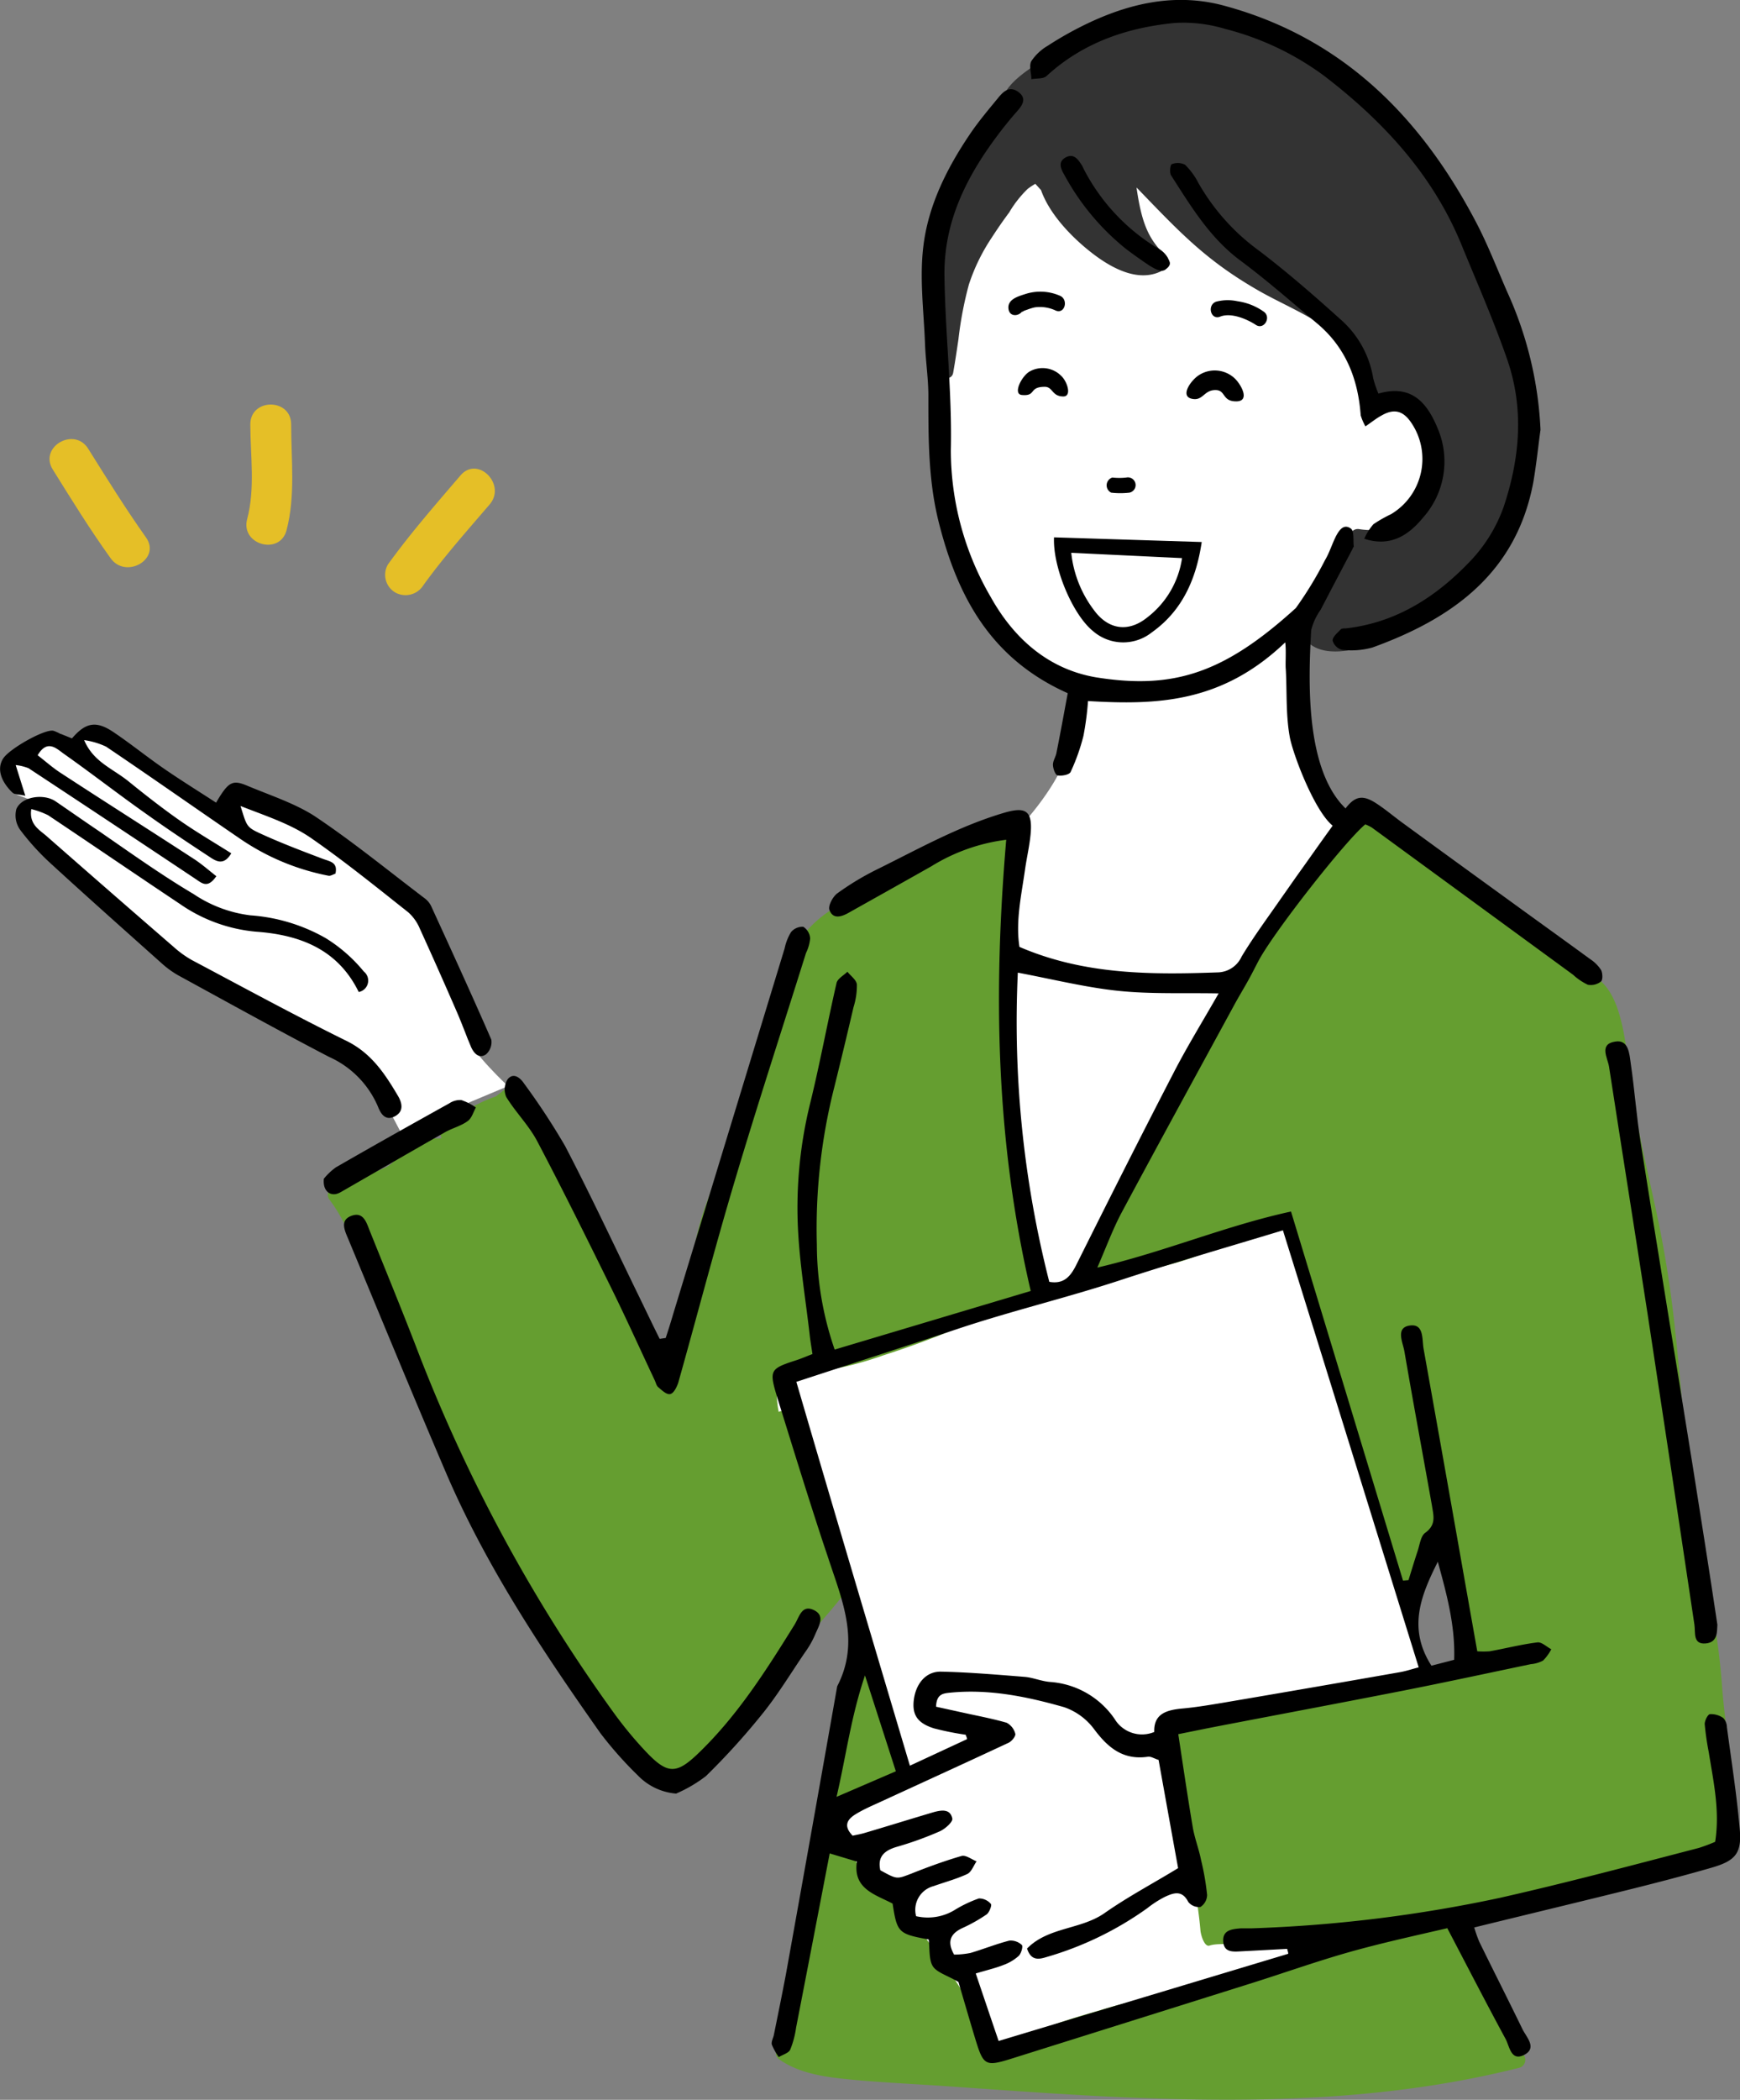
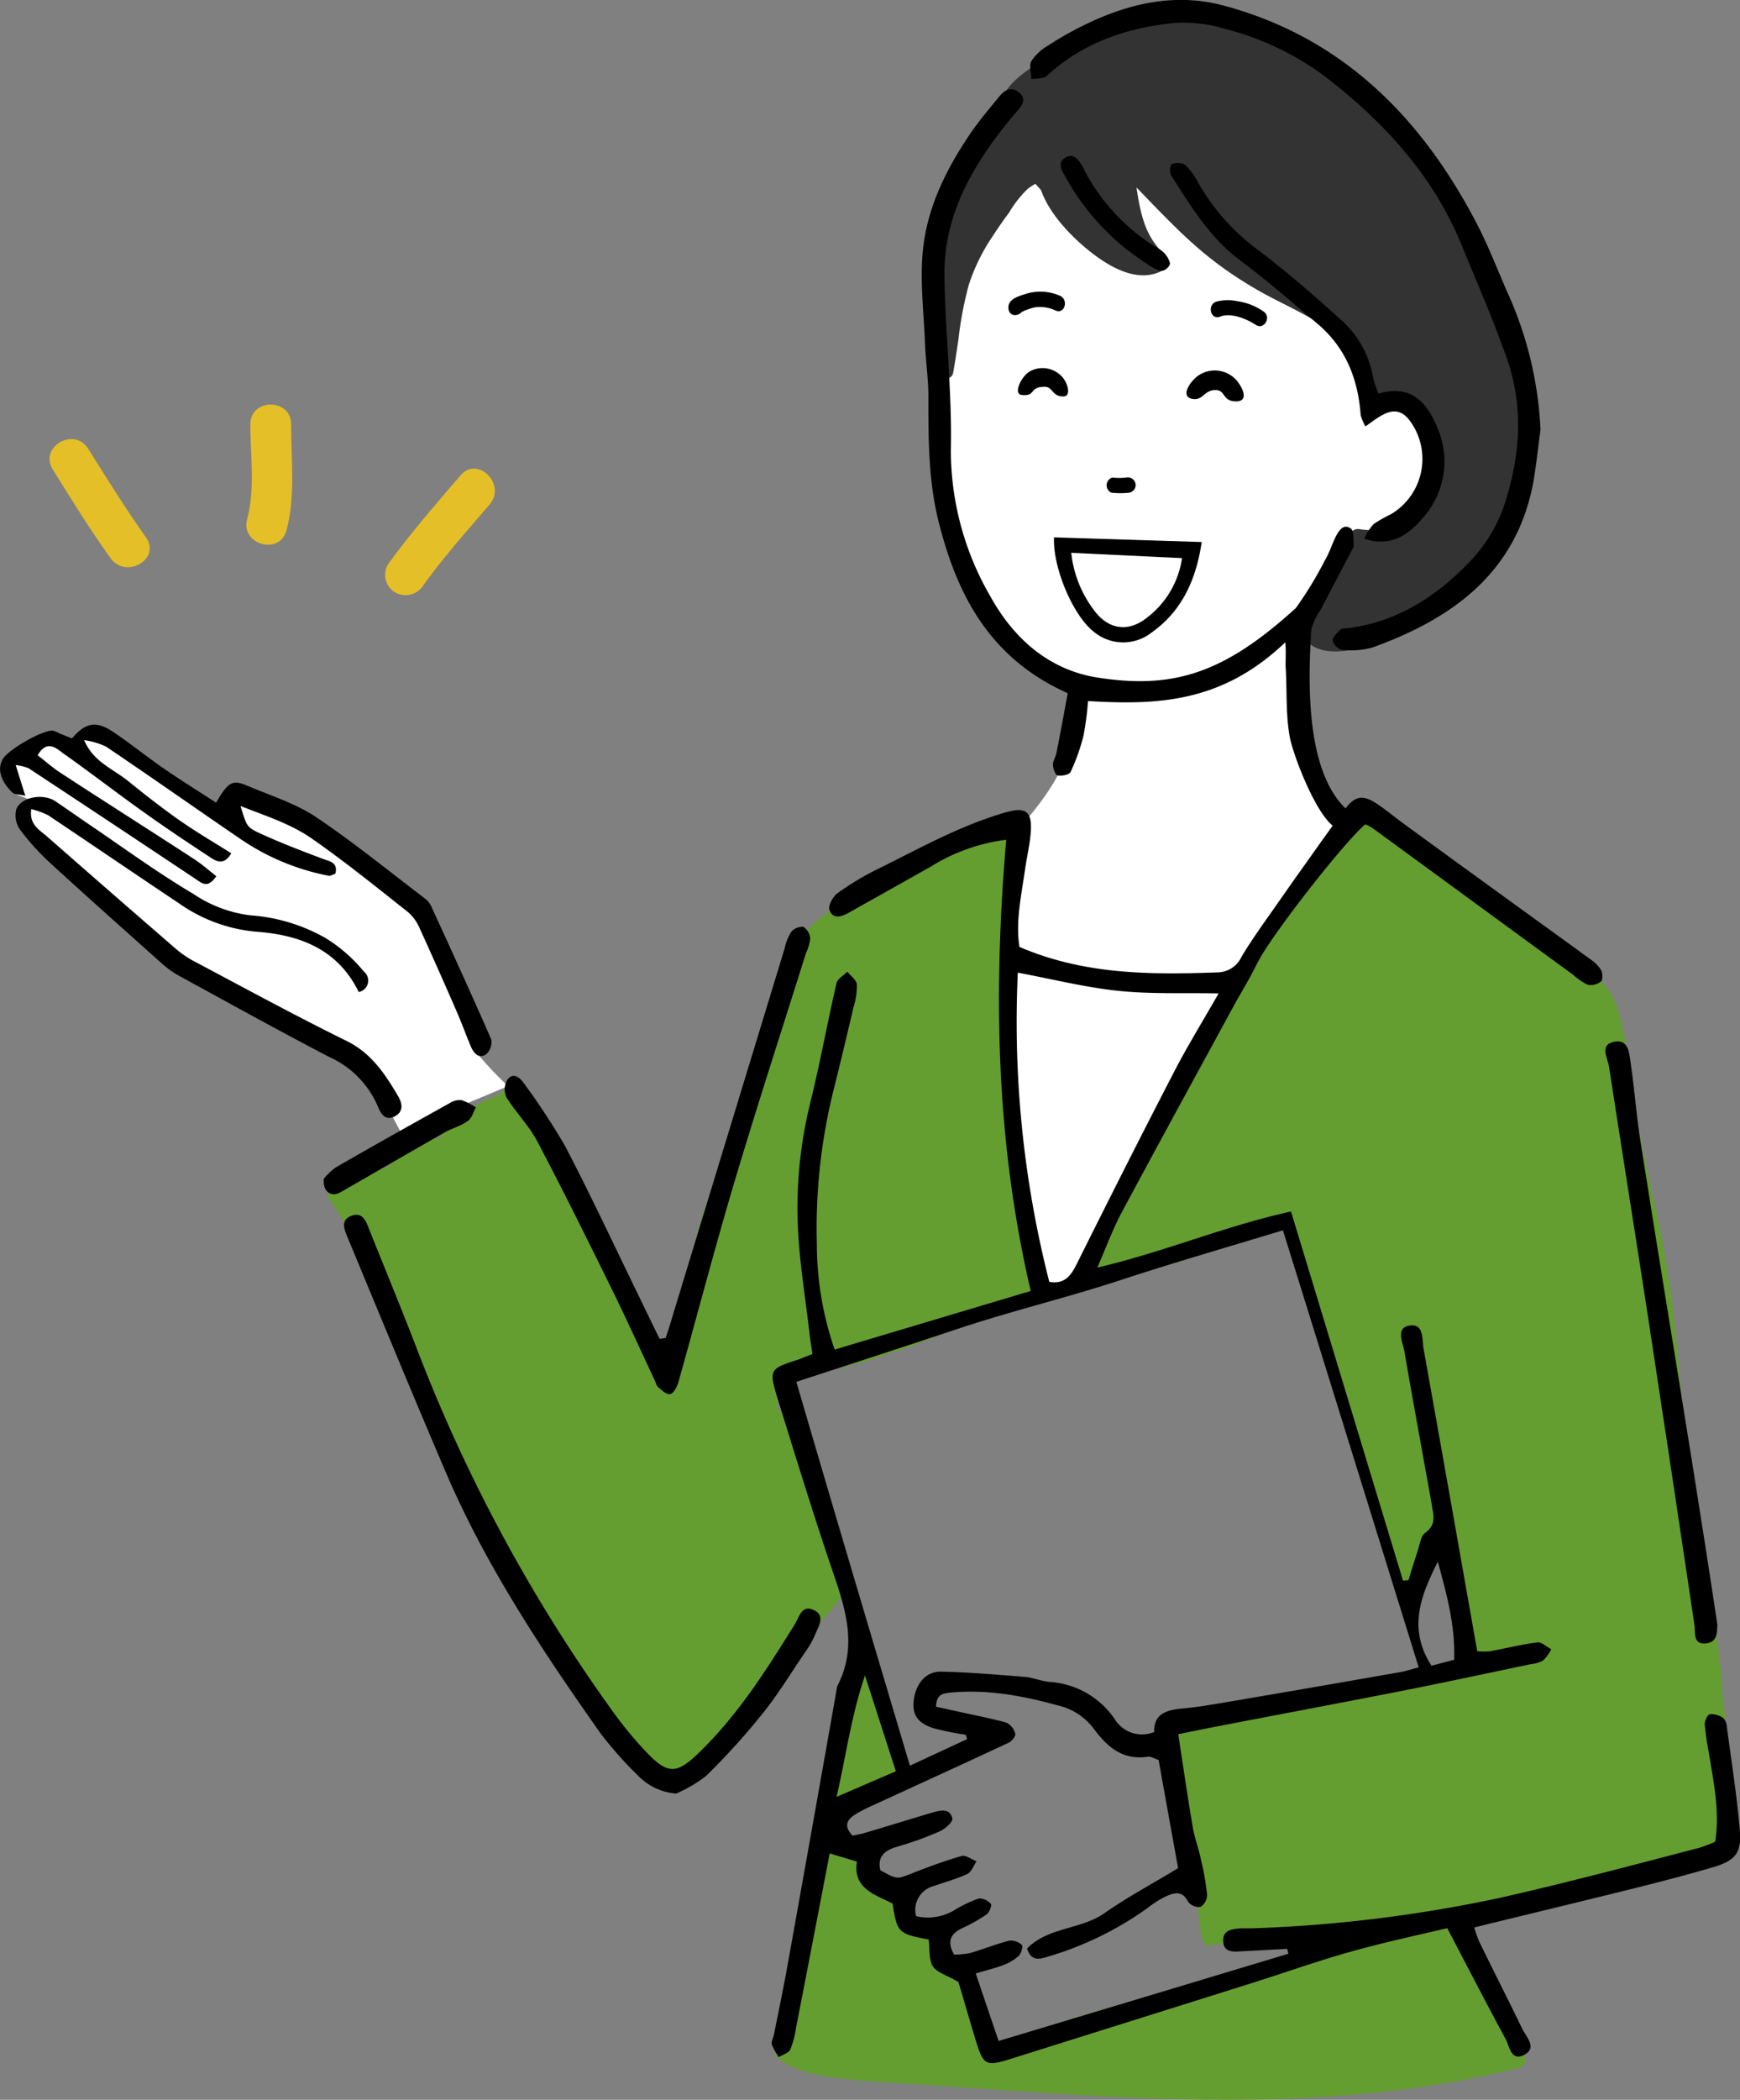
<svg xmlns="http://www.w3.org/2000/svg" viewBox="0 0 212.99 256.93">
  <rect x="0" y="0" width="212.99" height="256.93" fill="#808080" stroke="none" />
  <defs>
    <style>.cls-1{fill:#fff;}.cls-2{fill:#333;}.cls-3{fill:#659e30;}.cls-4{fill:#e5bf27;}.cls-5{fill-rule:evenodd;}</style>
  </defs>
  <g id="レイヤー_2" data-name="レイヤー 2">
    <g id="レイヤー_1-2" data-name="レイヤー 1">
-       <polyline class="cls-1" points="158.7 149.31 88.95 169.08 98.47 196.71 102.87 191.3 105.08 197.06 107.3 206.81 106.75 214.02 101.87 223.56 117.27 251.32 183.5 234.42" />
      <path class="cls-1" d="M126.29,20l-10.68,13.8.39,6.24a45.84,45.84,0,0,0-1.08,6.68v7.94c0,.54,4.33,17.69,4.33,17.69l4,6.13,8.49,4.87a25.51,25.51,0,0,1-1.09,8.85c-1.44,4.51-6,9.2-6,9.2l-1.46,15.79.56,16.93,3.24,22.6,2,1.22,4.2-2.3,6.23-13.27,25.44-41.61L159.32,89.7l-.72-12.81,5.77-9.57,6-2.34s4.51-2.53,4.51-4.16,1.27-8.84,0-9.56-7-2-7.4-1.45,3.07-2.7-2.16-8.66-23.47-19.31-23.47-19.31l-7-2.53Z" />
      <path class="cls-1" d="M62.18,132.9s-4.47-4.21-5-6-6.5-16.24-6.5-16.24-13-10.47-15.88-11.37-6.68-1.63-6.68-1.63v1.45l-3.25-1.27-13-8.12s-1.08-.72-1.62,0l-.54.72L8.62,91.69,7.37,89.76l-2,.3L4.1,91.15,3,92.41l-1.1,1.2L.85,94,1.54,97l.76.33L4.1,98,2.84,99.45l1.62,3.43,16.61,15s22.74,11.91,23.46,12.63S49,138.43,49,138.43" />
      <path class="cls-2" d="M114.41,38.17c-1.32-2.17-1-5-.53-7.39a42.78,42.78,0,0,1,3.79-10.16,47.88,47.88,0,0,1,4.83-8c.64-2.47,3-3.78,5-5.24a.76.76,0,0,1,.51-.17,5.77,5.77,0,0,1,.55-.29c1.13-.53,2.33-.89,3.48-1.33a19,19,0,0,1,7.17-2.88,39.32,39.32,0,0,1,9.91-1.08c6.42.16,12.34,4.39,17.16,8.27A44.25,44.25,0,0,1,179.52,26.7c3.57,8.2,7.09,16.38,7.59,25.43a26.41,26.41,0,0,1-16.57,25.74c-2.78,1.13-8.17,3.23-10.65.51-1.37-1.5-.57-3.82.2-5.39,1.33-2.73,3.56-4.91,5-7.6a.8.8,0,0,1,.48-.43,1,1,0,0,1,.79-.22c5.2.85,8.17-3.29,8.44-8.06.19-3.17-1.12-9.09-5.51-7.52a.93.93,0,0,1-1.06-.43c-.16-.27-.26-.57-.42-.84a.85.85,0,0,1-.13-.44.85.85,0,0,1-.17-.41c-.94-6.08-8.57-8.72-13.24-11.36-6.68-3.79-9.9-7.31-15.15-12.74.61,4.34,1.47,6.16,3.15,7.94l-.53-.39c.68.52,2,1.61,1.16,2.23-3.07,2.24-6.8.15-9.35-1.85-2.36-1.85-5.08-4.65-6.12-7.61l-.7-.77a9.78,9.78,0,0,0-.92.61A13.52,13.52,0,0,0,123.53,26c-.75,1-1.47,2.05-2.15,3.1a23.41,23.41,0,0,0-2.78,5.71,45.12,45.12,0,0,0-1.28,6.71c-.2,1.36-.4,2.72-.64,4.07-.19,1.12-1.79.75-1.83-.27a.73.73,0,0,1-.44-.82q.07-.66.18-1.32a10.56,10.56,0,0,1,0-1.59A6.52,6.52,0,0,1,114.41,38.17Z" />
      <path class="cls-3" d="M41.53,145.33l0-.19a1,1,0,0,1,0-.34.79.79,0,0,1,.9-.86l.15,0h.11a10.38,10.38,0,0,0,4.3-1c1.8-.72,2.24-2.74,3.93-3.69.24-.14.52-1.52,1.26-.42a2.15,2.15,0,0,0,1.88.42l-.42-1c.18-1.9,2.72-2,4.23-2.83a17.51,17.51,0,0,1,2.84-1.27c.5-.39,1-.78,1.49-1.18a1,1,0,0,1,1.45.19.86.86,0,0,1,.34.32,159,159,0,0,1,11.67,20.2,102.59,102.59,0,0,1,5.55,13.91c.22-.84,1.12-2.37,1.36-3.2,1.54-5.27,1.9-11.52,3.74-16.69,1.48-4.14,3.09-8.27,4.33-12.49.37-1.24.71-2.48,1-3.74,1.5-5.73,2.84-11.55,6.28-16.5,2-2.88,4.94-4.53,8.09-5.78,1.44-.91,3-1.72,4.48-2.5,3.9-2,8.16-4.12,12.46-5.09h.11c.48-.71,1.86-.19,1.68.86-.89,5.09-.86,8.45-1.54,13.58,0,.21,0,1.05,0,1.26s-.52,1.47-.55,1.67c.56-.22.55.06.55.84,0,4.88,0,9.79.18,14.67.34,8,1.34,15.88,4.19,23.44.4,1.06-1.15,1.56-1.71.71-1.79.43-3.6.83-5.4,1.21a.82.82,0,0,1-.24,1.35,114,114,0,0,1-12.13,4.66,41.66,41.66,0,0,1-11.93,2.38.82.82,0,0,1-.7-.31l-.14,0a12.32,12.32,0,0,0,0,4.84,1,1,0,0,1,1.39.54c1.83,5.15,2.64,10.62,4.21,15.84a44.45,44.45,0,0,0,1.55,4.32c.75-.18,1.64.55,1.06,1.31a82.78,82.78,0,0,1-7.51,8.36.91.91,0,0,1-.18,1c-4,4.51-7.38,10.89-13.37,13.15-2,.77-3.55-1.87-4.87-3a17.59,17.59,0,0,1-2.89-3,.94.94,0,0,1-.33-.23c-2.42-2.5-4.06-5.72-5.65-8.79s-3.43-6.3-5.05-9.49c-.16-.3-.3-.59-.45-.88-.65-1.33-1.34-2.66-2-4a15.61,15.61,0,0,1-4-5.3,59.71,59.71,0,0,1-3.82-9.93,104.75,104.75,0,0,0-3.6-10.16q-2.05-4.77-4.1-9.56a.89.89,0,0,1-1.37-.25c-.22-.38-.43-.78-.64-1.17a1,1,0,0,1-1-.62,20,20,0,0,0-2.42-4.18C39.74,145.81,40.76,145,41.53,145.33Z" />
      <path class="cls-3" d="M110.26,218.43c-2.85.71-5.32,2.43-8.17,3.14a1,1,0,0,1-1.17-1.16c1.19-5.72,2-11.55,3.49-17.2,0-.36,0-.73-.06-1.1a1,1,0,0,1,1.76-.45.86.86,0,0,1,.41,1c-.07.23-.14.47-.2.71.48,4.85,3,9.32,4.6,13.88A1,1,0,0,1,110.26,218.43Z" />
      <path class="cls-3" d="M95.9,250.18c2.33-7.65,3.76-15.57,5.32-23.42a2.78,2.78,0,0,0-.64-.12c-1.2-.11-1.21-2,0-1.89a4.17,4.17,0,0,1,1,.24c.09-.48.19-1,.29-1.44.24-1.19,2.06-.68,1.82.51-.11.52-.22,1.05-.32,1.58l.35.05a1,1,0,0,1,.94.95c-.13,2.84,3.1,4,4.84,5.67,2.12,2.1,3.7,4.78,5.49,7.15,1.32,1.74,2.36,3.64,3.68,5.39a18.08,18.08,0,0,1,2.22,3.8c.33.78.56,1.83,1,2.67,3.66-2.67,8.34-4.08,12.63-5.31a60.31,60.31,0,0,1,15.07-2.69c2.91-1.06,5.75-2.38,8.63-3.49,3.32-1.26,7.14-2.72,10.78-2.27.63-.26,1.26-.53,1.89-.78,1.24-.49,3.64-1.63,5.51-1.56a.9.9,0,0,1,.91.15,2.22,2.22,0,0,1,1,.66,1,1,0,0,1,.16,1c1.07,1.52,2.24,3,3.34,4.62a23.52,23.52,0,0,1,4.12,8.4.87.87,0,0,1,.51.82,1.3,1.3,0,0,0,.19.78A1,1,0,0,1,186,253c-15.18,3.84-30.91,4.3-46.48,3.7-7.9-.3-15.79-.89-23.68-1.44-3.8-.26-7.61-.43-11.4-.78-3.12-.3-6.47-.67-9.09-2.52A1,1,0,0,1,95.9,250.18Z" />
      <path class="cls-3" d="M151.7,237.21l-.15.15c-1,.79-2.33.32-3.5.7-.62.2-1.07-1.31-1.11-1.89a48.36,48.36,0,0,0-.79-5.47c-1.05-6.16-2.45-12.27-2.5-18.53a1.36,1.36,0,0,1,0-.2.82.82,0,0,1,.45-.93,20.14,20.14,0,0,1,7.9-2,77.46,77.46,0,0,0,9.36-1.17c6.27-1.39,12.65-2.35,18.82-4.14a24.46,24.46,0,0,0,.06-4.61.88.88,0,0,1-.42-.56c-.91-3.53-1-7.23-2.2-10.69a.8.8,0,0,1,.29-1l-.06-.18c-2.7,2.31-3.39,6.08-4.7,9.31a1,1,0,0,1-1.15.61c-.54.18.07-.25-.16-1-2.85-8.7-4.35-16.57-6.93-24.3s-5-14.47-7.29-22.11c-1.75.21-3.51.42-5.26.67a.92.92,0,0,1-.58,1.14.82.82,0,0,1-.44.55,39.91,39.91,0,0,1-9.23,3.44,56.06,56.06,0,0,1-7.42,1.51,1,1,0,0,1-1.6.17l-.46,0c-1.22.1-1.21-1.79,0-1.88l.53,0c.86-3.81,3.51-7.2,5.46-10.47,1.1-1.85,2.12-3.75,3.11-5.67,1.65-3.2,3.22-6.46,5-9.59,5.64-10.06,11.62-20.24,19.21-29a.84.84,0,0,1,1.41.18,1,1,0,0,1,.24.14,70,70,0,0,0,6.79,4.5c3.24,2,6.5,4,9.7,6.15a84.22,84.22,0,0,1,8.44,6.11,20.07,20.07,0,0,1,2.2,2.07c2.19,1.05,3.15,3.43,3.72,5.71.73,2.89.87,5.91,1.34,8.84.8,5,2,10,3.08,15a139.12,139.12,0,0,1,2.23,14.36c1.08,9.81,1.46,19.79,3.56,29.46a86.82,86.82,0,0,1,2.18,14.2c.16,2.06.63,6.08,1.13,8.9a4.87,4.87,0,0,1-.52,2.21,27.71,27.71,0,0,1,0,3.41,8,8,0,0,1-3.4,6c-2.27,1.73-5.31,2.6-8,3.29l-.16,0c-3.15.79-6.37,1.25-9.57,1.78-6.78,1.13-13.47,2.44-20.3,3.21C163.9,236.5,157.8,237,151.7,237.21Z" />
      <path class="cls-4" d="M30.25,63.53c1-3.73.4-7.79.39-11.6,0-3.24,5-3.24,5,0,0,4.29.54,8.73-.56,12.93C34.28,68,29.43,66.67,30.25,63.53Z" />
      <path class="cls-4" d="M10.8,54.91c2.29,3.66,4.57,7.32,7.07,10.85,1.89,2.65-2.48,5.16-4.34,2.53C11,64.77,8.74,61.11,6.46,57.45,4.73,54.69,9.09,52.16,10.8,54.91Z" />
      <path class="cls-4" d="M47.49,69.06c2.74-3.8,5.83-7.33,8.88-10.89,2.11-2.46,5.66,1.11,3.56,3.56-2.77,3.23-5.61,6.42-8.1,9.87a2.58,2.58,0,0,1-3.44.9A2.51,2.51,0,0,1,47.49,69.06Z" />
      <path class="cls-5" d="M165,238.9c-3.93,1.12-7.78,2.49-11.68,3.72q-14.82,4.66-29.66,9.32c-3,.93-3.29.75-4.22-2.28-.79-2.58-1.53-5.18-2.12-7.15-1.41-.83-2.67-1.16-3.15-1.95s-.36-2.18-.49-3.25c-3.72-.68-3.87-.84-4.42-4.39-2.1-1.11-4.88-1.78-4.37-5.14l-3.33-1c-1.37,7.13-2.73,14.21-4.11,21.3a11.16,11.16,0,0,1-.72,2.71c-.2.43-.92.61-1.4.91a7.41,7.41,0,0,1-.85-1.52c-.1-.35.17-.8.25-1.21.5-2.46,1-4.92,1.47-7.39q3.17-17.62,6.28-35.25c2.82-5.43.63-10.48-1.08-15.62-2.19-6.55-4.22-13.16-6.27-19.76-1-3.29-.88-3.47,2.26-4.49.67-.21,1.32-.5,2.06-.78-.12-.85-.25-1.56-.33-2.28-.52-4.56-1.3-9.12-1.47-13.7A53.38,53.38,0,0,1,99.17,135c1.2-4.87,2.1-9.82,3.23-14.72.12-.53.87-.93,1.33-1.38.41.52,1.11,1,1.16,1.57a8.84,8.84,0,0,1-.41,2.76q-1.14,4.89-2.35,9.77a70.16,70.16,0,0,0-2.14,19.3,39.44,39.44,0,0,0,2.18,12.83l24-7.17c-4.31-18.48-4.58-36.72-3-55.21A22.83,22.83,0,0,0,114,106c-3.36,1.9-6.74,3.79-10.11,5.68-.88.5-1.93.84-2.36-.34-.18-.5.39-1.58.92-2a33.79,33.79,0,0,1,4.82-2.92c5.15-2.54,10.16-5.37,15.75-7,2.43-.69,3.33-.27,3.16,2.33-.11,1.56-.49,3.1-.71,4.66-.45,3.17-1.17,6.34-.68,9.45,7.93,3.42,16.08,3.41,24.26,3.12a3.29,3.29,0,0,0,2.93-1.93c1.5-2.49,3.25-4.84,4.91-7.24.71-1,1.44-2.06,2.17-3.08,1.89-2.63,3.72-5.3,5.69-7.87,1.17-1.52,2.15-1.6,3.78-.52,1.05.69,2,1.49,3,2.23q6.6,4.82,13.22,9.61c3.3,2.4,6.62,4.78,9.92,7.19a4.54,4.54,0,0,1,1.31,1.31c.2.38.23,1.2,0,1.41a2,2,0,0,1-1.62.4,7.16,7.16,0,0,1-1.8-1.22l-24.62-18a4.79,4.79,0,0,0-.82-.4c-2.43,2-11.22,13.2-13.08,16.72-.39.74-.76,1.49-1.17,2.23-.55,1-1.16,2-1.71,3-4.65,8.55-9.33,17.08-13.93,25.67-1.05,2-1.82,4.11-2.91,6.61,8.29-1.94,15.69-5.12,23.71-6.86,4.66,15.33,9.18,30.24,13.71,45.16l.67-.06c.37-1.18.72-2.36,1.11-3.53.27-.79.38-1.87.94-2.26,1.39-1,1-2.14.82-3.34-1.12-6.29-2.29-12.57-3.37-18.86-.19-1.1-1.12-2.9.65-3.16s1.49,1.67,1.7,2.85q2.52,14.07,5,28.15.78,4.41,1.57,8.86a10.48,10.48,0,0,0,1.52,0c2-.36,3.88-.85,5.84-1.09.52-.07,1.13.54,1.7.84a5.72,5.72,0,0,1-1,1.38,3.76,3.76,0,0,1-1.49.44c-5.22,1.09-10.44,2.22-15.67,3.25-7.49,1.47-15,2.88-22.5,4.32-1.61.31-3.21.64-5,1,.61,4,1.15,7.71,1.78,11.42.23,1.33.74,2.62,1,3.94a31.59,31.59,0,0,1,.75,4.31,1.8,1.8,0,0,1-.81,1.47,1.66,1.66,0,0,1-1.5-.62c-.77-1.52-1.86-1.08-2.91-.59a13,13,0,0,0-2.1,1.36A40.5,40.5,0,0,1,128,239.49c-1,.31-1.83.32-2.28-1.07,2.59-2.65,6.58-2.3,9.49-4.34s6-3.66,9-5.5c-.77-4.23-1.58-8.74-2.39-13.24-.52-.16-.93-.44-1.3-.39-3,.44-4.86-1.06-6.56-3.33a7.71,7.71,0,0,0-3.69-2.73c-4.53-1.29-9.16-2.25-13.94-1.78-.88.09-1.69.15-1.75,1.72l3.14.69c1.84.41,3.69.75,5.5,1.27a2.11,2.11,0,0,1,1.06,1.35c.08.28-.43.92-.82,1.1-5.11,2.39-10.25,4.73-15.37,7.09-1.14.53-2.3,1-3.38,1.67s-1.45,1.47-.34,2.61c.5-.11,1-.19,1.49-.34,2.8-.83,5.6-1.7,8.4-2.53,1-.28,2.06-.43,2.31.77.09.41-.88,1.27-1.52,1.56a41.74,41.74,0,0,1-5.29,1.91c-1.52.45-2.37,1.21-2,2.86,2.07,1.14,2,1.09,3.75.43,2-.8,4.1-1.57,6.2-2.18.51-.14,1.22.42,1.83.66-.37.53-.63,1.31-1.14,1.55-1.31.61-2.76,1-4.12,1.48a3,3,0,0,0-2.14,3.68,6.32,6.32,0,0,0,4.85-.84,15.5,15.5,0,0,1,2.83-1.33,1.89,1.89,0,0,1,1.47.67c.15.14-.17,1-.5,1.27a19.59,19.59,0,0,1-3,1.69c-1.54.72-1.85,1.74-1,3.24a10.51,10.51,0,0,0,2-.2c1.6-.47,3.15-1.1,4.76-1.51a2,2,0,0,1,1.53.53c.17.16-.06,1-.36,1.32a5.67,5.67,0,0,1-1.86,1.12c-1,.4-2.14.66-3.42,1.05.94,2.78,1.83,5.42,2.8,8.26l35.45-10.67c0-.2-.09-.4-.13-.6l-5.62.3c-.95.05-2.07.17-2.2-1.12-.14-1.47,1-1.6,2.12-1.69.41,0,.83,0,1.25,0a172.27,172.27,0,0,0,30.47-3.73c8.17-1.84,16.25-4,24.37-6.11a21.34,21.34,0,0,0,2-.75c.6-3.82-.22-7.41-.79-11a32.93,32.93,0,0,1-.49-3.41c0-.42.37-1.18.65-1.21a2.58,2.58,0,0,1,1.63.48,1.73,1.73,0,0,1,.44,1.13c.55,4.15,1.21,8.3,1.57,12.47.26,2.95-.52,3.86-3.46,4.71-3.12.9-6.26,1.72-9.41,2.51-6.48,1.61-13,3.17-19.63,4.8a15.74,15.74,0,0,0,.62,1.76c1.75,3.57,3.55,7.12,5.29,10.7.5,1,1.86,2.34.12,3.17-1.55.73-1.72-1.12-2.2-2-2.34-4.32-4.59-8.69-7.13-13.54C172.88,236.92,168.91,237.79,165,238.9Zm-53.63-22.85,7-3.25c0-.18-.11-.36-.16-.54a35.52,35.52,0,0,1-3.88-.78c-2-.63-2.68-1.63-2.48-3.42.23-2,1.45-3.55,3.32-3.52,3.43.07,6.86.37,10.29.64,1,.09,2,.53,3.08.62a10.44,10.44,0,0,1,7.9,4.53,3.91,3.91,0,0,0,4.85,1.59c-.08-2.24,1.52-2.69,3.44-2.87,1.66-.15,3.32-.43,5-.71q10.83-1.84,21.65-3.74c.68-.12,1.35-.34,2.28-.59-5.54-17.83-11-35.47-16.62-53.47-6.9,2.09-13.51,4-20,6.13s-13.21,3.73-19.72,5.9-13.09,4.3-19.84,6.51C102.06,184.77,106.66,200.19,111.38,216.05Zm17.06-59.21c1.78.32,2.6-.64,3.32-2.08,3.92-7.86,7.87-15.7,11.91-23.5,1.62-3.15,3.48-6.16,5.51-9.71-4.29-.08-8.3.1-12.26-.31s-8-1.41-12.32-2.23A128.56,128.56,0,0,0,128.44,156.84ZM105.88,205c-1.73,5.12-2.29,9.76-3.48,14.86l7.26-3.13C108.41,212.84,107.26,209.29,105.88,205ZM178,203.09c.15-4.12-.9-8-2-12-2,4-3.76,8.08-.78,12.72Z" />
      <path class="cls-5" d="M130.7,84.82c-.49,2.62-.92,5-1.38,7.29-.09.51-.45,1-.43,1.49s.3,1.23.57,1.28c.51.09,1.43-.08,1.59-.42a24.62,24.62,0,0,0,1.57-4.41,35.51,35.51,0,0,0,.56-4.27c8.49.5,16.38.23,24.14-7.18.14,1,0,2.63.07,3.28.15,2.71,0,5.47.46,8.14.31,2,3,9.16,5.27,11,.32.81,1,.49,1.79-.21.44-.36.08-1.38-.21-1.9-5-4.86-4.53-15.88-4.2-21.8a7.25,7.25,0,0,1,1.15-2.49c1.3-2.5,2.62-5,3.93-7.49,0-.1.14-.2.13-.28-.09-.76.07-1.88-.36-2.18-.91-.65-1.47.28-1.85,1-.46.94-.79,2-1.3,2.85a45.85,45.85,0,0,1-3.58,5.88c-8.8,8-15,10-24.5,8.47-5.78-1-10-4.72-12.83-9.79a35.67,35.67,0,0,1-4.9-18c.16-7.13-.68-14.18-.78-21.28-.1-6.52,2.58-11.95,6.32-17,.81-1.09,1.66-2.16,2.56-3.17.71-.8,1.21-1.61.16-2.38s-1.81-.08-2.43.68c-1.2,1.46-2.42,2.9-3.47,4.45-2.85,4.21-5.14,8.78-5.73,13.81-.47,3.9.06,7.92.21,11.89.08,2.18.43,4.36.41,6.54,0,5.25,0,10.44,1.35,15.59C117.29,73.13,121.34,80.64,130.7,84.82Z" />
      <path class="cls-5" d="M188.57,52.59a45.58,45.58,0,0,0-4.07-16.86c-1.26-2.88-2.39-5.83-3.85-8.6C173.9,14.29,164.31,4.63,149.93.72,143.7-1,137.71.5,132.05,3.4a42.15,42.15,0,0,0-3.8,2.2,6.13,6.13,0,0,0-2,1.87c-.32.56,0,1.47,0,2.22.64-.13,1.48,0,1.89-.42,4.44-4.06,9.82-5.89,15.64-6.46a17.73,17.73,0,0,1,6.2.73A34.82,34.82,0,0,1,162.1,9.29c7.22,5.54,13.31,12.11,16.82,20.71,1.9,4.64,3.93,9.24,5.58,14,2.07,6,1.55,12-.4,17.9a18.59,18.59,0,0,1-4,6.62c-4.16,4.42-9.12,7.67-15.38,8.37-.2,0-.49,0-.6.12-.4.42-1,.91-1,1.36a1.63,1.63,0,0,0,1.15,1.14,9.65,9.65,0,0,0,3.72-.28c9.83-3.55,17.65-9.16,19.71-20.28C188.1,56.57,188.34,54.18,188.57,52.59Z" />
      <path class="cls-5" d="M10.3,90.56a9.25,9.25,0,0,1,2.69.8c5.55,3.74,11,7.58,16.55,11.37a28.82,28.82,0,0,0,10.66,4.42c.26.06.57-.16.86-.25.32-1.41-.67-1.48-1.56-1.82-2.64-1-5.28-2-7.82-3.18-1.54-.72-1.5-.93-2.24-3.28,3.16,1.24,6.12,2.19,8.62,3.91,4.11,2.85,8,6,11.94,9.12a5.55,5.55,0,0,1,1.4,2c1.52,3.33,3,6.67,4.45,10,.63,1.44,1.17,2.91,1.77,4.36.35.85,1,1.59,1.87,1a2,2,0,0,0,.65-1.81c-2.38-5.46-4.86-10.87-7.34-16.28a2.56,2.56,0,0,0-.81-1c-4.49-3.41-8.88-7-13.55-10.11C36,98.26,33,97.29,30.22,96.12c-1.79-.75-2.29-.43-3.77,2.09C24.28,96.8,22.08,95.44,20,94s-4-3-6.11-4.42-3.4-1.2-5.08.77l-1.39-.56c-.29-.12-.57-.28-.87-.37-1-.28-5.4,2.18-6.17,3.4S.07,95.58,1.54,97c.23.22.71.18,1.56.37L1.92,93.61A6,6,0,0,1,3.5,94q10.23,6.74,20.41,13.53c.84.56,1.5,1.22,2.57-.32-.92-.72-1.81-1.51-2.79-2.14-5.44-3.54-10.91-7-16.36-10.56-.94-.62-1.79-1.38-2.72-2.1,1.18-2,2.31-.81,3.2-.18,3.42,2.41,6.74,5,10.15,7.4,2.55,1.82,5.17,3.56,7.79,5.28.77.51,1.67,1,2.56-.5-2.13-1.35-4.26-2.59-6.28-4s-4.21-3.11-6.24-4.76S11.45,93.26,10.3,90.56Z" />
      <path class="cls-5" d="M82.76,219.46a17.08,17.08,0,0,0,3.65-2.14,86.19,86.19,0,0,0,6.75-7.42c2-2.44,3.61-5.13,5.38-7.72A11.23,11.23,0,0,0,99.78,200c.41-1,1.31-2.3-.17-3s-1.77.86-2.35,1.79c-3.48,5.6-7,11.16-11.82,15.78-2.62,2.51-3.72,2.53-6.27-.13a47.51,47.51,0,0,1-4-4.81,195.27,195.27,0,0,1-24.25-44.88c-1.81-4.68-3.72-9.33-5.6-14-.42-1-.75-2.53-2.26-2s-.87,1.81-.41,2.9c4,9.64,8,19.35,12.11,28.94,4.9,11.28,11.69,21.49,18.75,31.5a46.55,46.55,0,0,0,4.58,5.16A7.31,7.31,0,0,0,82.76,219.46Z" />
      <path class="cls-5" d="M80.75,163.82c-1-2-1.9-3.91-2.86-5.87C75,152,72.21,146.05,69.16,140.2a84.84,84.84,0,0,0-5-7.61c-.51-.77-1.32-1.36-2-.56a2.32,2.32,0,0,0-.2,2.18c1.14,1.87,2.76,3.47,3.78,5.39,3.12,5.92,6.09,11.92,9.05,17.93,1.85,3.75,3.57,7.57,5.35,11.35.14.29.2.65.42.84.44.37,1,.93,1.45.86s.81-.82,1-1.35c2.3-8.15,4.43-16.35,6.85-24.47,2.8-9.42,5.86-18.77,8.8-28.15a5.16,5.16,0,0,0,.51-1.79,1.83,1.83,0,0,0-.84-1.42,1.82,1.82,0,0,0-1.51.66,6.45,6.45,0,0,0-.78,2q-6.82,22.36-13.64,44.73c-.29,1-.61,2-.91,2.92Z" />
      <path class="cls-5" d="M3.83,99a10,10,0,0,1,2.06.75C11.28,103.35,16.61,107,22,110.59A19.31,19.31,0,0,0,31.34,114c5.32.38,10,2.12,12.57,7.38a1.42,1.42,0,0,0,.62-2.51,18.75,18.75,0,0,0-4.66-4.08A21.67,21.67,0,0,0,30.66,112a15.92,15.92,0,0,1-6.94-2.59c-3.95-2.34-7.67-5-11.48-7.63-1.81-1.22-3.61-2.48-5.42-3.72-1.46-1-4.18-.6-4.82.94a3.05,3.05,0,0,0,.47,2.54,29.85,29.85,0,0,0,3.79,4.16c4.47,4.1,9,8.12,13.52,12.16a11.53,11.53,0,0,0,2,1.46c6.15,3.36,12.28,6.76,18.5,10a11.66,11.66,0,0,1,6,6.12c.39,1,1,1.73,2.09,1.13s.85-1.62.35-2.47c-1.6-2.71-3.26-5.24-6.31-6.74-6.38-3.14-12.63-6.55-18.91-9.88a12.6,12.6,0,0,1-2.27-1.64q-7.81-6.76-15.59-13.59C4.77,101.51,3.55,100.84,3.83,99Z" />
      <path class="cls-5" d="M210.22,198.79c-1-6.69-2-13-3-19.31-2.12-13.23-4.3-26.44-6.39-39.67-.51-3.2-.74-6.45-1.21-9.66-.17-1.16-.24-3-1.92-2.7-2,.3-.91,2-.74,3.07,1.56,10.13,3.18,20.26,4.74,30.39q2.89,18.93,5.71,37.88c.14,1-.2,2.42,1.36,2.3S210.16,199.54,210.22,198.79Z" />
      <path class="cls-5" d="M167.14,52.17c.82-.56,1.36-1,1.94-1.31,1.56-.91,2.69-.62,3.7.91a7.87,7.87,0,0,1-2.5,11.14,16.8,16.8,0,0,0-2.16,1.23A6.84,6.84,0,0,0,167,65.92c3.39,1.12,5.62-.68,7.17-2.56A10.31,10.31,0,0,0,176,52.46c-1.3-3.17-3.2-5.48-7.27-4.3a12.78,12.78,0,0,1-.64-1.89A12.16,12.16,0,0,0,164,39c-3.18-2.87-6.42-5.68-9.82-8.28a26.36,26.36,0,0,1-7.48-8.32,8.6,8.6,0,0,0-1.65-2.25,2,2,0,0,0-1.62-.06c-.18.06-.3,1-.08,1.37,2.42,3.77,4.72,7.61,8.44,10.39,3.27,2.43,6.33,5.12,9.45,7.74,3.48,2.92,5,6.78,5.32,11.23A6.62,6.62,0,0,0,167.14,52.17Z" />
      <path class="cls-5" d="M141,77.37a5.63,5.63,0,0,1-7.24-.18c-2.45-2-4.9-7.74-4.74-11.44l18.08.57C146.44,70.74,144.8,74.67,141,77.37Zm-9.87-9.73a14,14,0,0,0,2.77,7c1.73,2.39,4.2,2.79,6.53.91a11.16,11.16,0,0,0,4.26-7.26Z" />
      <path class="cls-5" d="M39.64,144.23c-.14,1.37.62,2.06,1.53,1.86a2.38,2.38,0,0,0,.57-.24c4.24-2.44,8.48-4.89,12.73-7.31.9-.51,2-.78,2.78-1.37.49-.34.69-1.09,1-1.66a7.14,7.14,0,0,0-1.78-.91A2.39,2.39,0,0,0,55,135c-4.64,2.58-9.28,5.18-13.88,7.83A7.6,7.6,0,0,0,39.64,144.23Z" />
      <path class="cls-5" d="M142.63,33c.91-.66.49-1,.33-1.44a3.06,3.06,0,0,0-1.34-1.24,24.39,24.39,0,0,1-8.89-9.5c-.1-.18-.17-.38-.28-.56-.46-.73-1-1.54-2-1s-.59,1.42-.16,2.15a29.76,29.76,0,0,0,7.58,9.08c.92.69,1.86,1.36,2.82,2C141.14,32.75,142.08,33.39,142.63,33Z" />
      <path class="cls-5" d="M145.88,48.79c1.42.32,1.46-1.13,3-1.06,1.17.07.72,1.38,2.44,1.38s.65-2-.16-2.79a3.56,3.56,0,0,0-4.57-.3C145.66,46.71,144.48,48.48,145.88,48.79Z" />
      <path class="cls-5" d="M125.08,48.33c1.81.17.8-1,2.81-1,1,0,.86,1.18,2.27,1.18,1.07,0,.49-1.85-.29-2.55a3.21,3.21,0,0,0-3.75-.55C125.1,45.91,123.92,48.22,125.08,48.33Z" />
      <path class="cls-5" d="M136.16,58.43a7.6,7.6,0,0,0,1.72,0,.94.94,0,1,1,.37,1.85,9.79,9.79,0,0,1-2.23,0A1,1,0,0,1,136.16,58.43Z" />
      <path class="cls-5" d="M148.84,36.92a5.61,5.61,0,0,1,2.64-.06,7.26,7.26,0,0,1,3.19,1.26c1,.66.07,2.3-.95,1.63s-3-1.56-4.38-1C148.21,39.19,147.72,37.36,148.84,36.92Z" />
      <path class="cls-5" d="M125.44,36a6,6,0,0,1,4.29.18c1.1.46.62,2.29-.5,1.82a4.51,4.51,0,0,0-2.58-.39,7.35,7.35,0,0,0-.91.28l-.37.13c-.18.08-.34.31-.2,0v0c-.38.68-1.54.8-1.71-.15C123.24,36.68,124.53,36.29,125.44,36Z" />
    </g>
  </g>
</svg>